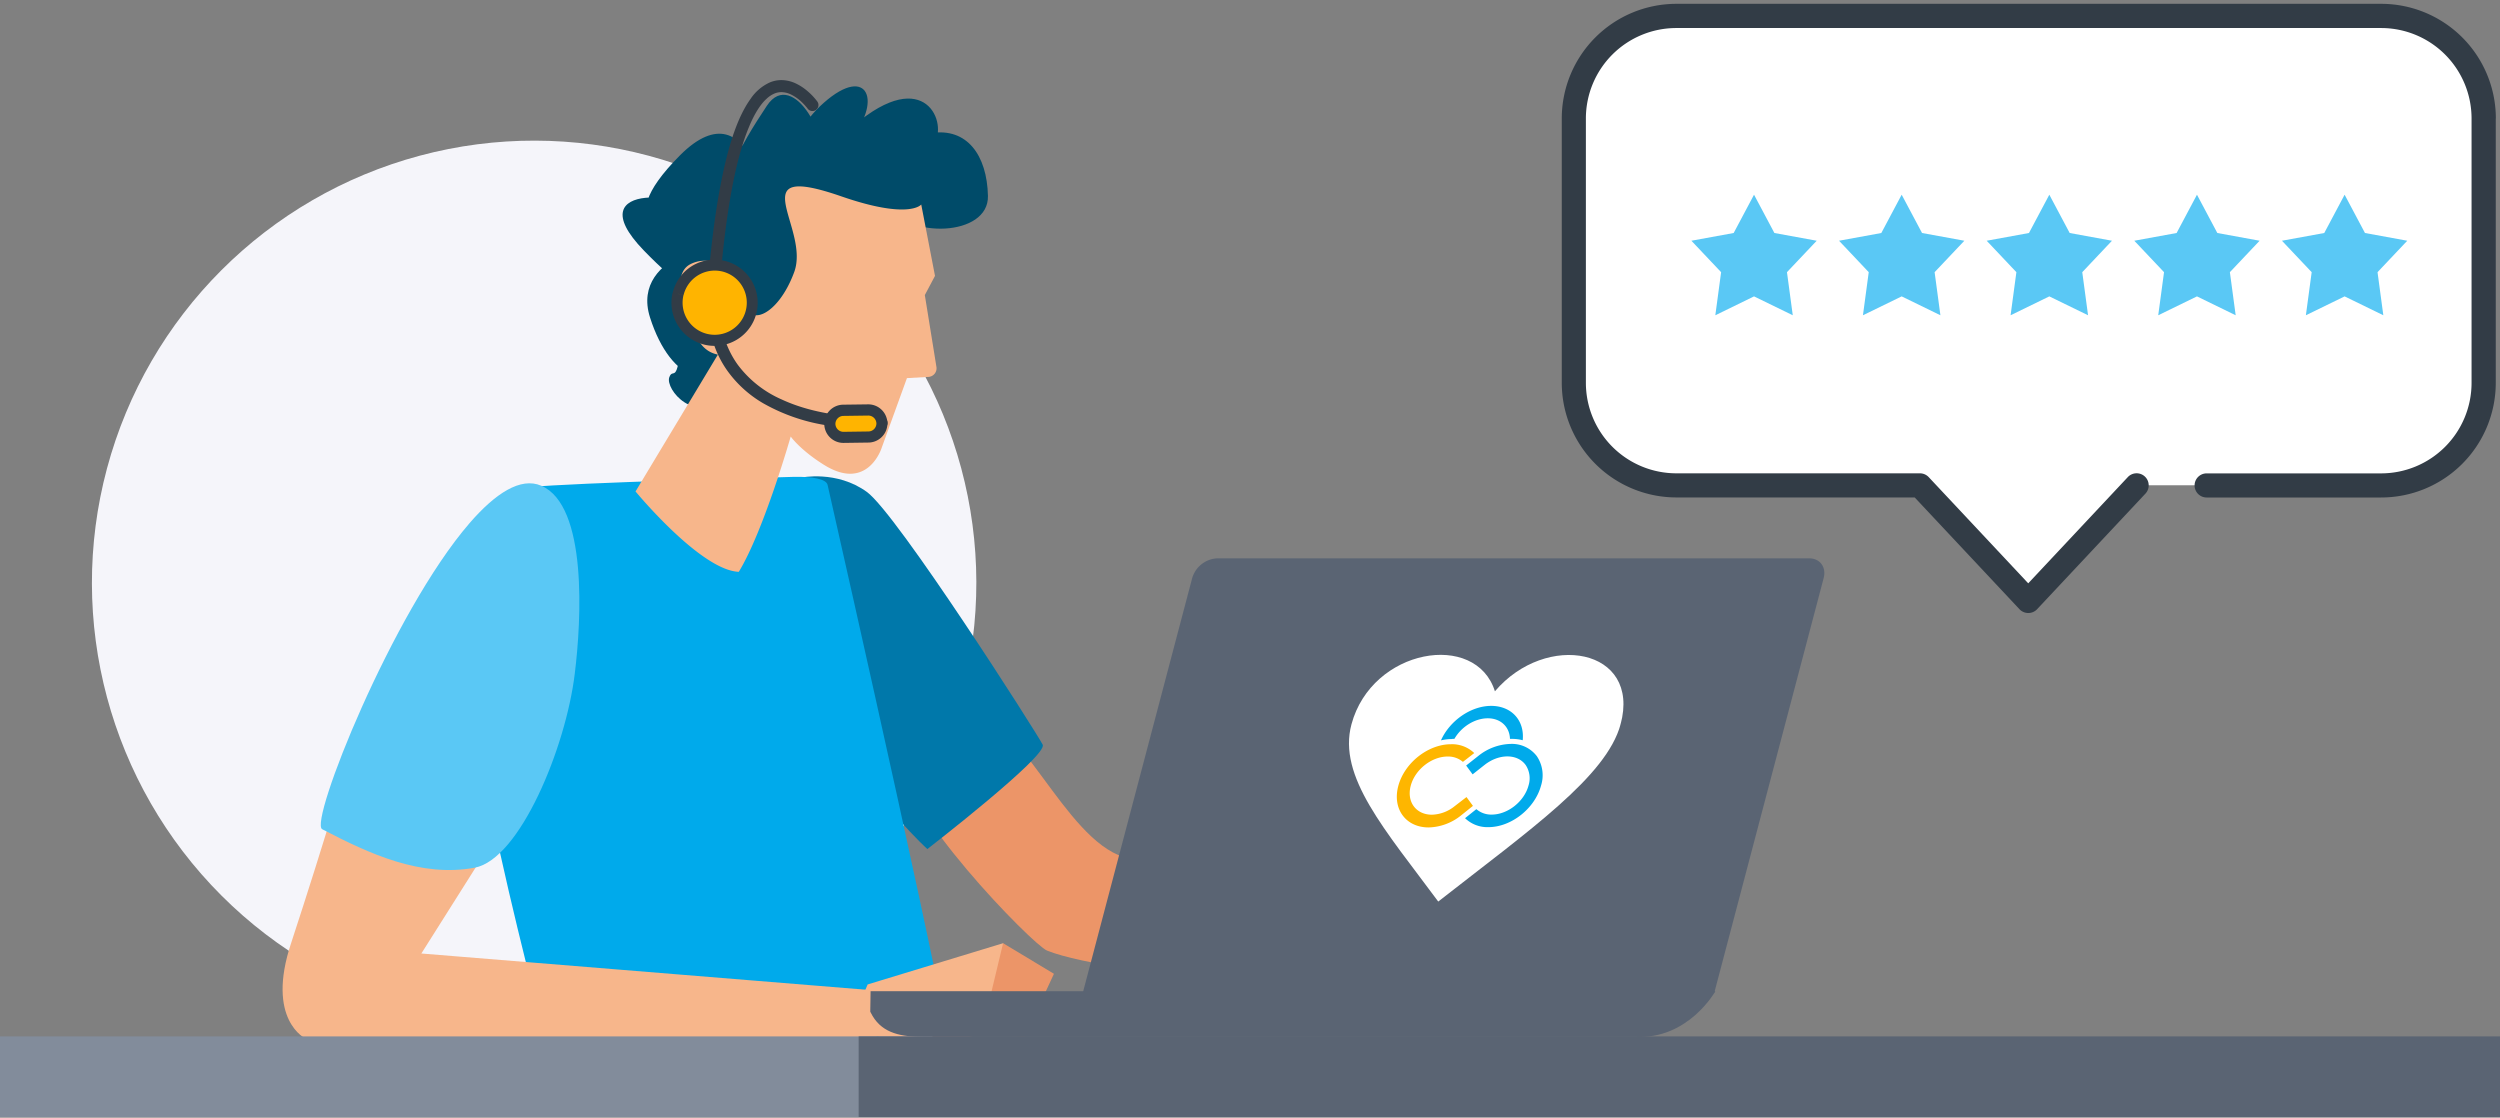
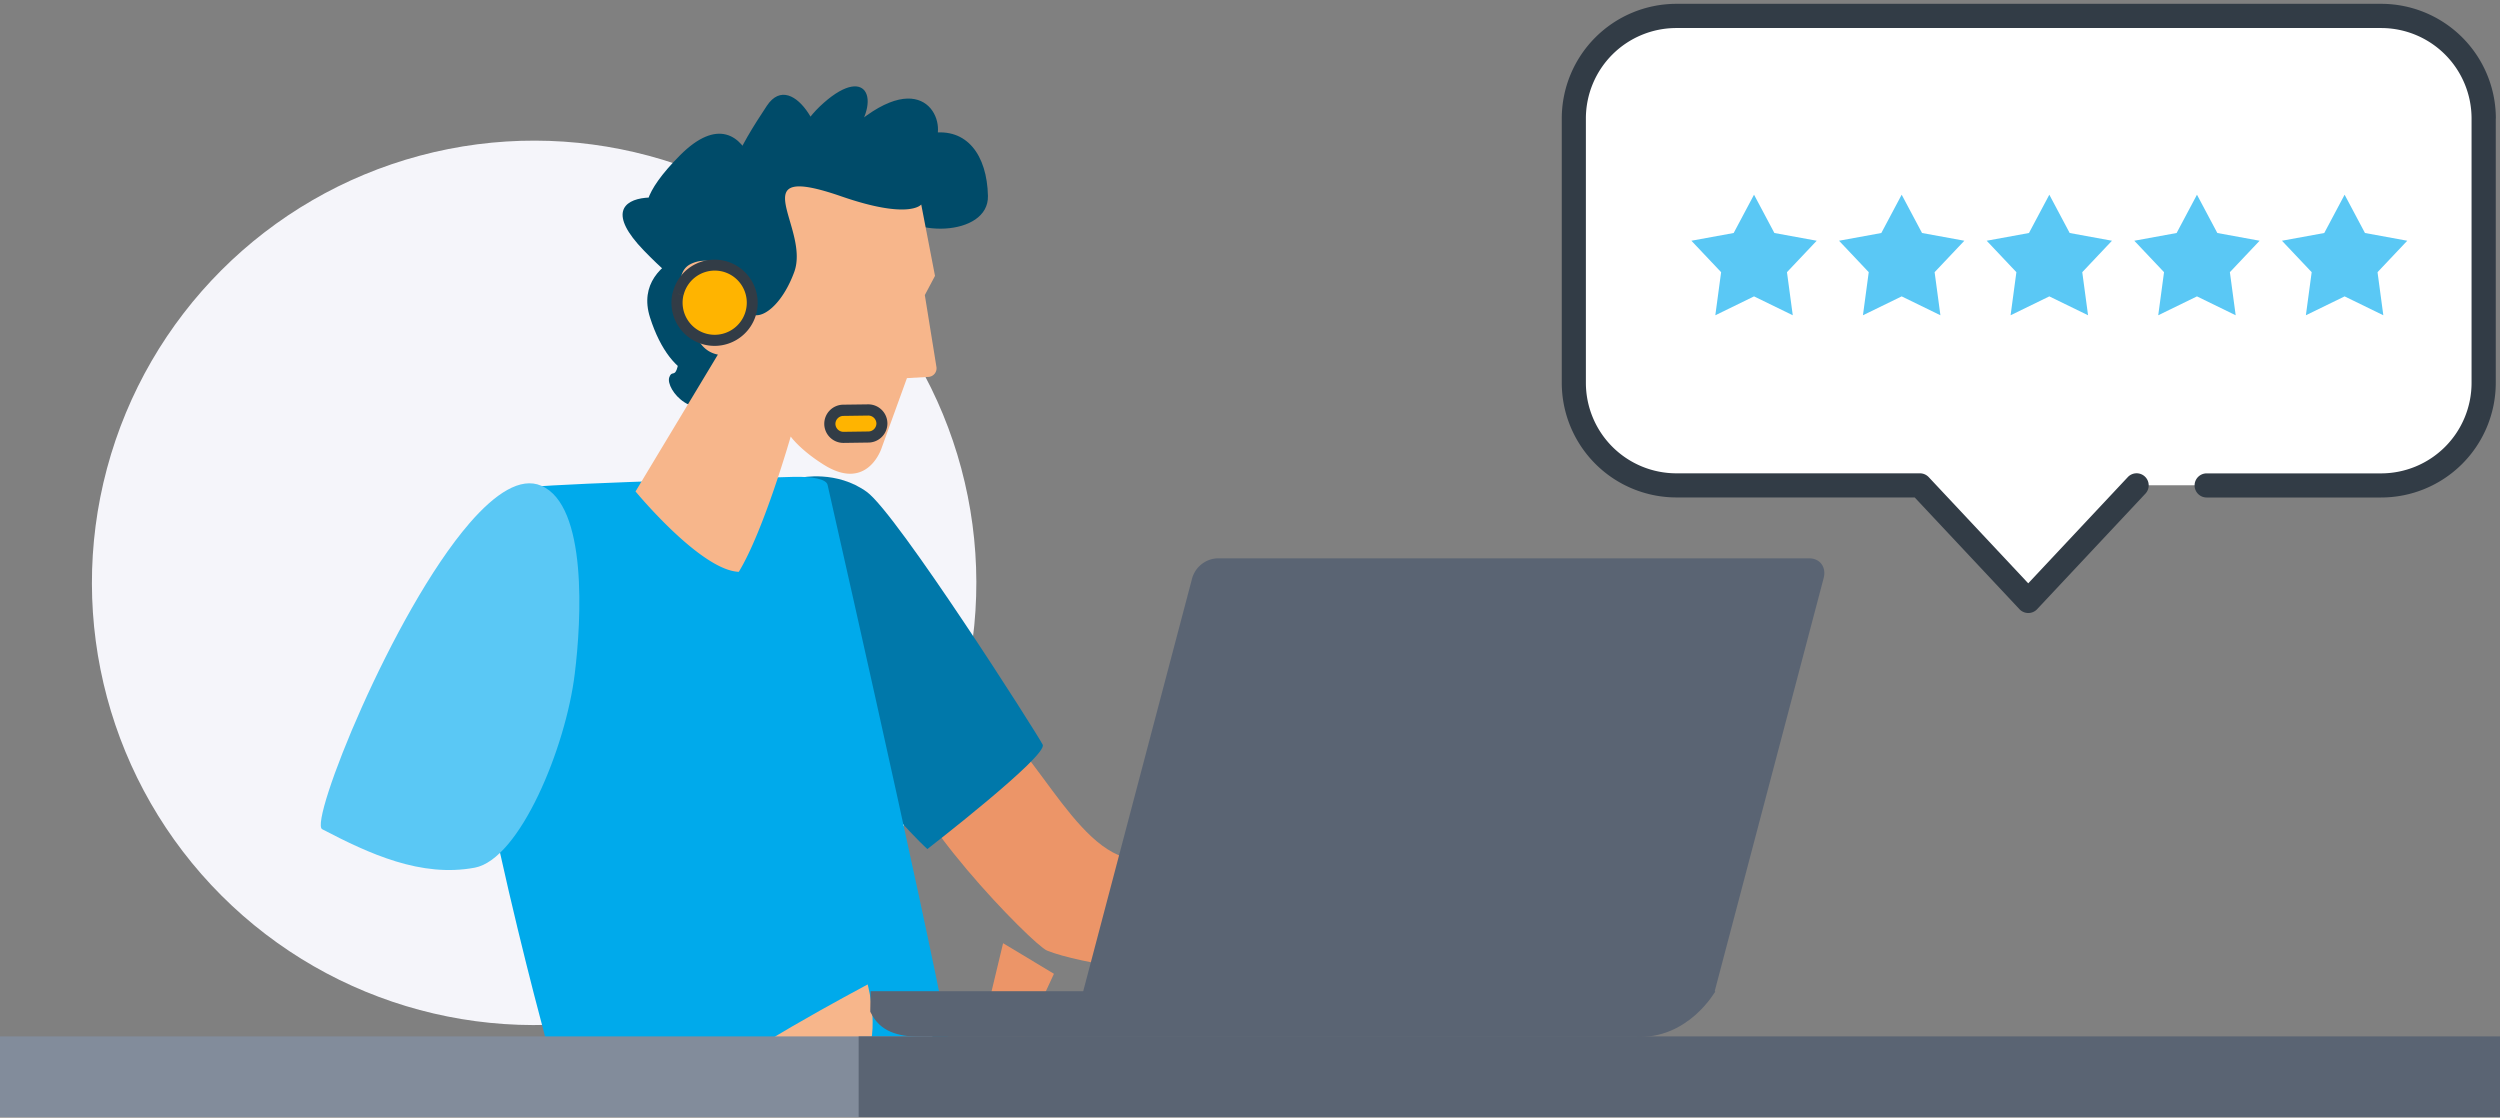
<svg xmlns="http://www.w3.org/2000/svg" viewBox="0 0 850 380">
  <rect x="0" y="0" width="850" height="380" fill="#808080" stroke="none" />
  <defs>
    <style>.a{fill:none;}.b{fill:#f5f5fa;}.c{fill:#ec9568;}.d{fill:#0078aa;}.e{fill:#00aaeb;}.f{fill:#f7b68b;}.g{fill:#5ac8f5;}.h{fill:#004b69;}.i{fill:#323c46;}.j{fill:#ffb400;}.k{fill:#fff;}.l{fill:#5a6473;}.m{fill:#828c9b;}.n{clip-path:url(#a);}.o{fill:#feb600;}.p{clip-path:url(#c);}</style>
    <clipPath id="a">
-       <polyline class="a" points="465.84 222.65 557.34 222.65 534.73 306.53 443.23 306.53 465.84 222.65" />
-     </clipPath>
+       </clipPath>
    <clipPath id="c">
      <polyline class="a" points="850 -28.73 0 -28.73 0 -408.73 850 -408.73 850 -28.73" />
    </clipPath>
  </defs>
  <circle class="b" cx="181.61" cy="198.17" r="150.35" transform="translate(-86.94 186.46) rotate(-45)" />
  <path class="c" d="M469.27,317.8l39.9-7.86,7.33-1.45s3.25,19.08-5.2,27.06S470.52,337,466,334,469.27,317.8,469.27,317.8Z" />
-   <polygon class="c" points="532.66 320.59 520.74 340.74 505.85 339 516.5 308.49 532.66 320.59" />
  <path class="c" d="M306.46,256.89C304.6,273.7,351.17,321.28,356,323.2c23.35,9.34,117.68,14.94,123.28,13.08,6.09-2,.15-17.5-6.53-18.68-15.88-2.81-53.5-14.35-90.6-26.16-20.55-6.53-34.76-48.31-56-53.23C312.27,235,307.83,244.55,306.46,256.89Z" />
  <path class="d" d="M272.33,162.39s12.14-2.6,22.42,4.88,57.91,82.19,59.77,85.92-39.22,35.49-39.22,35.49S249,228.71,272.33,162.39Z" />
  <path class="e" d="M156.17,186.76s15.88-18.68,19.61-20.55c3-1.48,67.41-3.36,93.8-4.07,6.84-.18,11.36.77,11.8,2.72C287,189.57,325.05,358.08,323,358.61H187S151.5,230.66,156.17,186.76Z" />
-   <path class="f" d="M165.67,288.7l-22.41,35.49L300.48,337s5.29,13.39-4.05,16.19-192.4,0-192.4,0-13.84-6.28-5-32.69c10.77-32.75,23.08-73.78,23.08-73.78Z" />
  <path class="g" d="M184,165.13c-7-3-15.59,2.61-24.36,12.75-26.31,30.43-54.61,101.69-50.1,104.05,16,8.36,33.61,16.5,51.88,13.08,15.21-2.85,30.93-40.62,34-65.95C197.67,211,199.84,171.87,184,165.13Z" />
-   <path class="f" d="M295,334.71l38.9-11.84,7.16-2.18s5.15,18.65-2.45,27.44-40.43,5.52-45.25,3S295,334.71,295,334.71Z" />
+   <path class="f" d="M295,334.71s5.15,18.65-2.45,27.44-40.43,5.52-45.25,3S295,334.71,295,334.71Z" />
  <polygon class="c" points="358.34 331.09 348.51 352.34 333.52 352.11 341.05 320.69 358.34 331.09" />
  <path class="h" d="M271.86,64.17s22.73,12.69,34.71,7.41-11.28-13.36-4.75-1.87,34.39,10.85,34.08-3.08-7.16-23.29-19.32-21.37-6.69,9.23-.17,4.66.69-26.67-21.71-10.69S277.63,60,288.81,47.58s6.63-26.14-8.71-12.64S271,62.06,277.4,55.8,269.71,22.39,260.71,36s-19.11,30.19-8.23,36,4.36-45-21.31-19.16-.69,26.67,3.6,20.1-40-12.67-15.83,12.26,19.4,7,25.43,1.18-30.49-.91-23.37,21.54,22.55,26.69,27.55,9.52-15.71-17.34-17-1.63-2.71,8.88-4,12.49c-1.39,4,8.72,16.59,19.59,6.29S288.25,78.1,271.86,64.17Z" />
  <path class="f" d="M314.44,100.32l3.46-6.52-4.68-24.27s-3.94,5.28-27.2-2.78c-34.67-12-10.42,10.7-16,25.79s-15.92,18.6-16.36,10.17S243.48,85.5,234.83,89.77s.85,24,3.57,27.28a9.19,9.19,0,0,0,5.68,3.51l-28,46.53s22.12,26.84,35.11,27.33c8.51-13.93,17.65-46,17.65-46s3.13,4.49,11.24,9.58c14.89,9.35,19.65-5.63,19.65-5.63l8.63-23.81,7.3-.41a2.93,2.93,0,0,0,2.73-3.38Z" />
-   <path class="i" d="M299.61,141.81h0c-.23,0-1.36.07-3.14.07-5.95,0-19.22-.72-30.71-6.07A37.23,37.23,0,0,1,250.83,124c-3.85-5.37-6.32-12.33-6.33-21.66,0-1.39.06-2.84.17-4.35,2.19-28.17,5.92-45.16,10-54.86,2-4.86,4.1-7.87,6-9.58a8.93,8.93,0,0,1,2.65-1.75,6.09,6.09,0,0,1,2.36-.47,7.63,7.63,0,0,1,3.28.81,15.17,15.17,0,0,1,4.07,3c.51.51.91,1,1.18,1.3a3.92,3.92,0,0,1,.3.38l.07.09,0,0,.2-.15-.2.15h0l.2-.15-.2.15a2,2,0,0,0,3.31-2.39,21.56,21.56,0,0,0-3.4-3.59,17.87,17.87,0,0,0-3.8-2.5,11.72,11.72,0,0,0-5-1.2,10.28,10.28,0,0,0-3.91.78,15.7,15.7,0,0,0-6.6,5.63c-3.11,4.31-6,11-8.47,21.26S242.05,79,240.6,97.68c-.13,1.6-.19,3.16-.19,4.66,0,10.06,2.73,18,7.1,24a39.32,39.32,0,0,0,11.9,10.73,63.36,63.36,0,0,0,20.92,7.42,92.32,92.32,0,0,0,16.1,1.44c2.15,0,3.42-.08,3.46-.09a2,2,0,1,0-.28-4.07Z" />
  <path class="j" d="M286.8,148.7l8.51-.11a4.61,4.61,0,0,0-.13-9.22l-8.51.12a4.61,4.61,0,0,0,.13,9.21Z" />
  <path class="i" d="M286.8,148.7l0,1.89,8.51-.12a6.51,6.51,0,0,0,6.41-6.49v-.09h0a6.51,6.51,0,0,0-6.5-6.41h-.11l.05,1.88,0-1.88-8.51.11a6.51,6.51,0,0,0-6.4,6.49v.1h0a6.51,6.51,0,0,0,6.49,6.41h.09l0-1.89v-1.88h-.07a2.75,2.75,0,0,1-2.72-2.69h0v0a2.74,2.74,0,0,1,2.69-2.72l8.52-.12h0l0-.4v.4h0l0-.4v.4h0a2.76,2.76,0,0,1,2.73,2.69h0v0a2.74,2.74,0,0,1-2.69,2.72l-8.51.12,0,1.88v0Z" />
  <path class="k" d="M809.59,165a34.88,34.88,0,0,0,34.87-34.88V40.3A34.87,34.87,0,0,0,809.59,5.43H570A34.87,34.87,0,0,0,535.1,40.3v89.85A34.88,34.88,0,0,0,570,165h82.76l36.83,39.29L726.4,165Z" />
  <path class="i" d="M848.56,40.3v89.85a39,39,0,0,1-39,39h-59.3a4.1,4.1,0,1,1,0-8.2h59.3a30.78,30.78,0,0,0,30.77-30.78V40.3A30.76,30.76,0,0,0,809.59,9.53H570A30.76,30.76,0,0,0,539.2,40.3v89.85A30.78,30.78,0,0,0,570,160.93h82.76a4.12,4.12,0,0,1,3,1.29l33.84,36.11,33.85-36.11a4.1,4.1,0,0,1,6,5.61l-36.83,39.3a4.12,4.12,0,0,1-6,0l-35.62-38H570a39,39,0,0,1-39-39V40.3a39,39,0,0,1,39-39H809.59a39,39,0,0,1,39,39Z" />
  <path class="l" d="M296,344.19l-.11-.23L296,337H583.23s-9.14,16.52-27.34,15.53H314c-7.34,0-13.74-1.08-17.32-7.09Z" />
  <path class="l" d="M368.16,337.52l37.18-140.95a9.37,9.37,0,0,1,8.51-6.74H615.09c3.71,0,5.93,3,4.95,6.74l-37.19,141Z" />
  <rect class="m" y="352.38" width="317.02" height="27.41" />
  <rect class="l" x="291.94" y="352.38" width="558.06" height="27.41" />
  <g class="n">
    <g class="n">
      <path class="k" d="M551,246.26c-4.79,17.77-30.93,35.94-62,60.27-18-24.33-34.29-42.5-29.5-60.27,6.95-25.81,42.32-31.82,48.77-11.22C525.68,214.59,558,220.37,551,246.26" />
      <path class="o" d="M494.61,274.08a12.87,12.87,0,0,1-7.76,2.92c-5.45,0-8.67-4.44-7.19-9.89v0c1.47-5.46,7.07-9.88,12.53-9.89a7.71,7.71,0,0,1,5.2,1.82l3.86-3a10.9,10.9,0,0,0-7.92-3h0c-7.8,0-15.8,6.35-17.9,14.15s2.5,14.12,10.29,14.14h0a18.25,18.25,0,0,0,11.08-4.12l4-3.21-2.19-3Z" />
      <path class="e" d="M522.5,257.07a10.63,10.63,0,0,0-8.86-4.14h0a18.28,18.28,0,0,0-11.08,4.14l-4.07,3.21,2.2,3s3.79-3,4.07-3.21c4.88-3.85,11.12-3.85,13.94,0a8.14,8.14,0,0,1,1,7c-1.46,5.45-7.07,9.88-12.52,9.89h0a7.72,7.72,0,0,1-5.22-1.85l-3.84,3.07a10.9,10.9,0,0,0,7.92,3.05h0c7.8,0,15.82-6.35,17.92-14.15v0a11.61,11.61,0,0,0-1.45-10" />
      <path class="e" d="M493.79,251.22h.7c2.39-4.17,7-7,11.36-7s7.41,2.87,7.54,7l.69,0h0a14.41,14.41,0,0,1,3.64.46C518.4,244.91,513.86,240,507,240s-14.07,5-17.07,11.72a17.37,17.37,0,0,1,3.87-.45" />
    </g>
  </g>
  <polygon class="g" points="596.37 66.2 603.29 79.22 617.68 81.85 607.57 92.54 609.54 107.19 596.37 100.77 583.21 107.19 585.18 92.54 575.07 81.85 589.45 79.22 596.37 66.2" />
  <polygon class="g" points="646.57 66.2 653.49 79.22 667.88 81.85 657.77 92.54 659.74 107.19 646.57 100.77 633.4 107.19 635.37 92.54 625.27 81.85 639.65 79.22 646.57 66.2" />
  <polygon class="g" points="696.77 66.2 703.69 79.22 718.07 81.85 707.97 92.54 709.94 107.19 696.77 100.77 683.6 107.19 685.57 92.54 675.47 81.85 689.85 79.22 696.77 66.2" />
  <polygon class="g" points="746.97 66.2 753.89 79.22 768.27 81.85 758.16 92.54 760.13 107.19 746.97 100.77 733.8 107.19 735.77 92.54 725.66 81.85 740.05 79.22 746.97 66.2" />
  <polygon class="g" points="797.17 66.2 804.09 79.22 818.47 81.85 808.36 92.54 810.33 107.19 797.17 100.77 784 107.19 785.97 92.54 775.86 81.85 790.25 79.22 797.17 66.2" />
  <path class="j" d="M230.54,99.91A12.79,12.79,0,1,0,246,90.48,12.79,12.79,0,0,0,230.54,99.91Z" />
  <path class="i" d="M230.54,99.91l-1.83-.44A14.66,14.66,0,1,0,234,91.33a14.6,14.6,0,0,0-5.25,8.14l1.83.44,1.83.44A10.93,10.93,0,0,1,243,92a11.4,11.4,0,0,1,2.57.3A10.92,10.92,0,0,1,243,113.83a11,11,0,0,1-2.58-.31,10.93,10.93,0,0,1-8.34-10.59,11.49,11.49,0,0,1,.3-2.58Z" />
  <g class="p">
    <path class="e" d="M753.86-216.95c22,14.32,45.15,46.9,26.83,103.79S774.77.33,774.77.33L641.9-23.41s3.77-27.76,4.78-61.15c.59-19.55-19.56-41-17.55-60,2.39-22.46,2.16-20.2,13.84-49.34S731.91-231.26,753.86-216.95Z" />
  </g>
</svg>